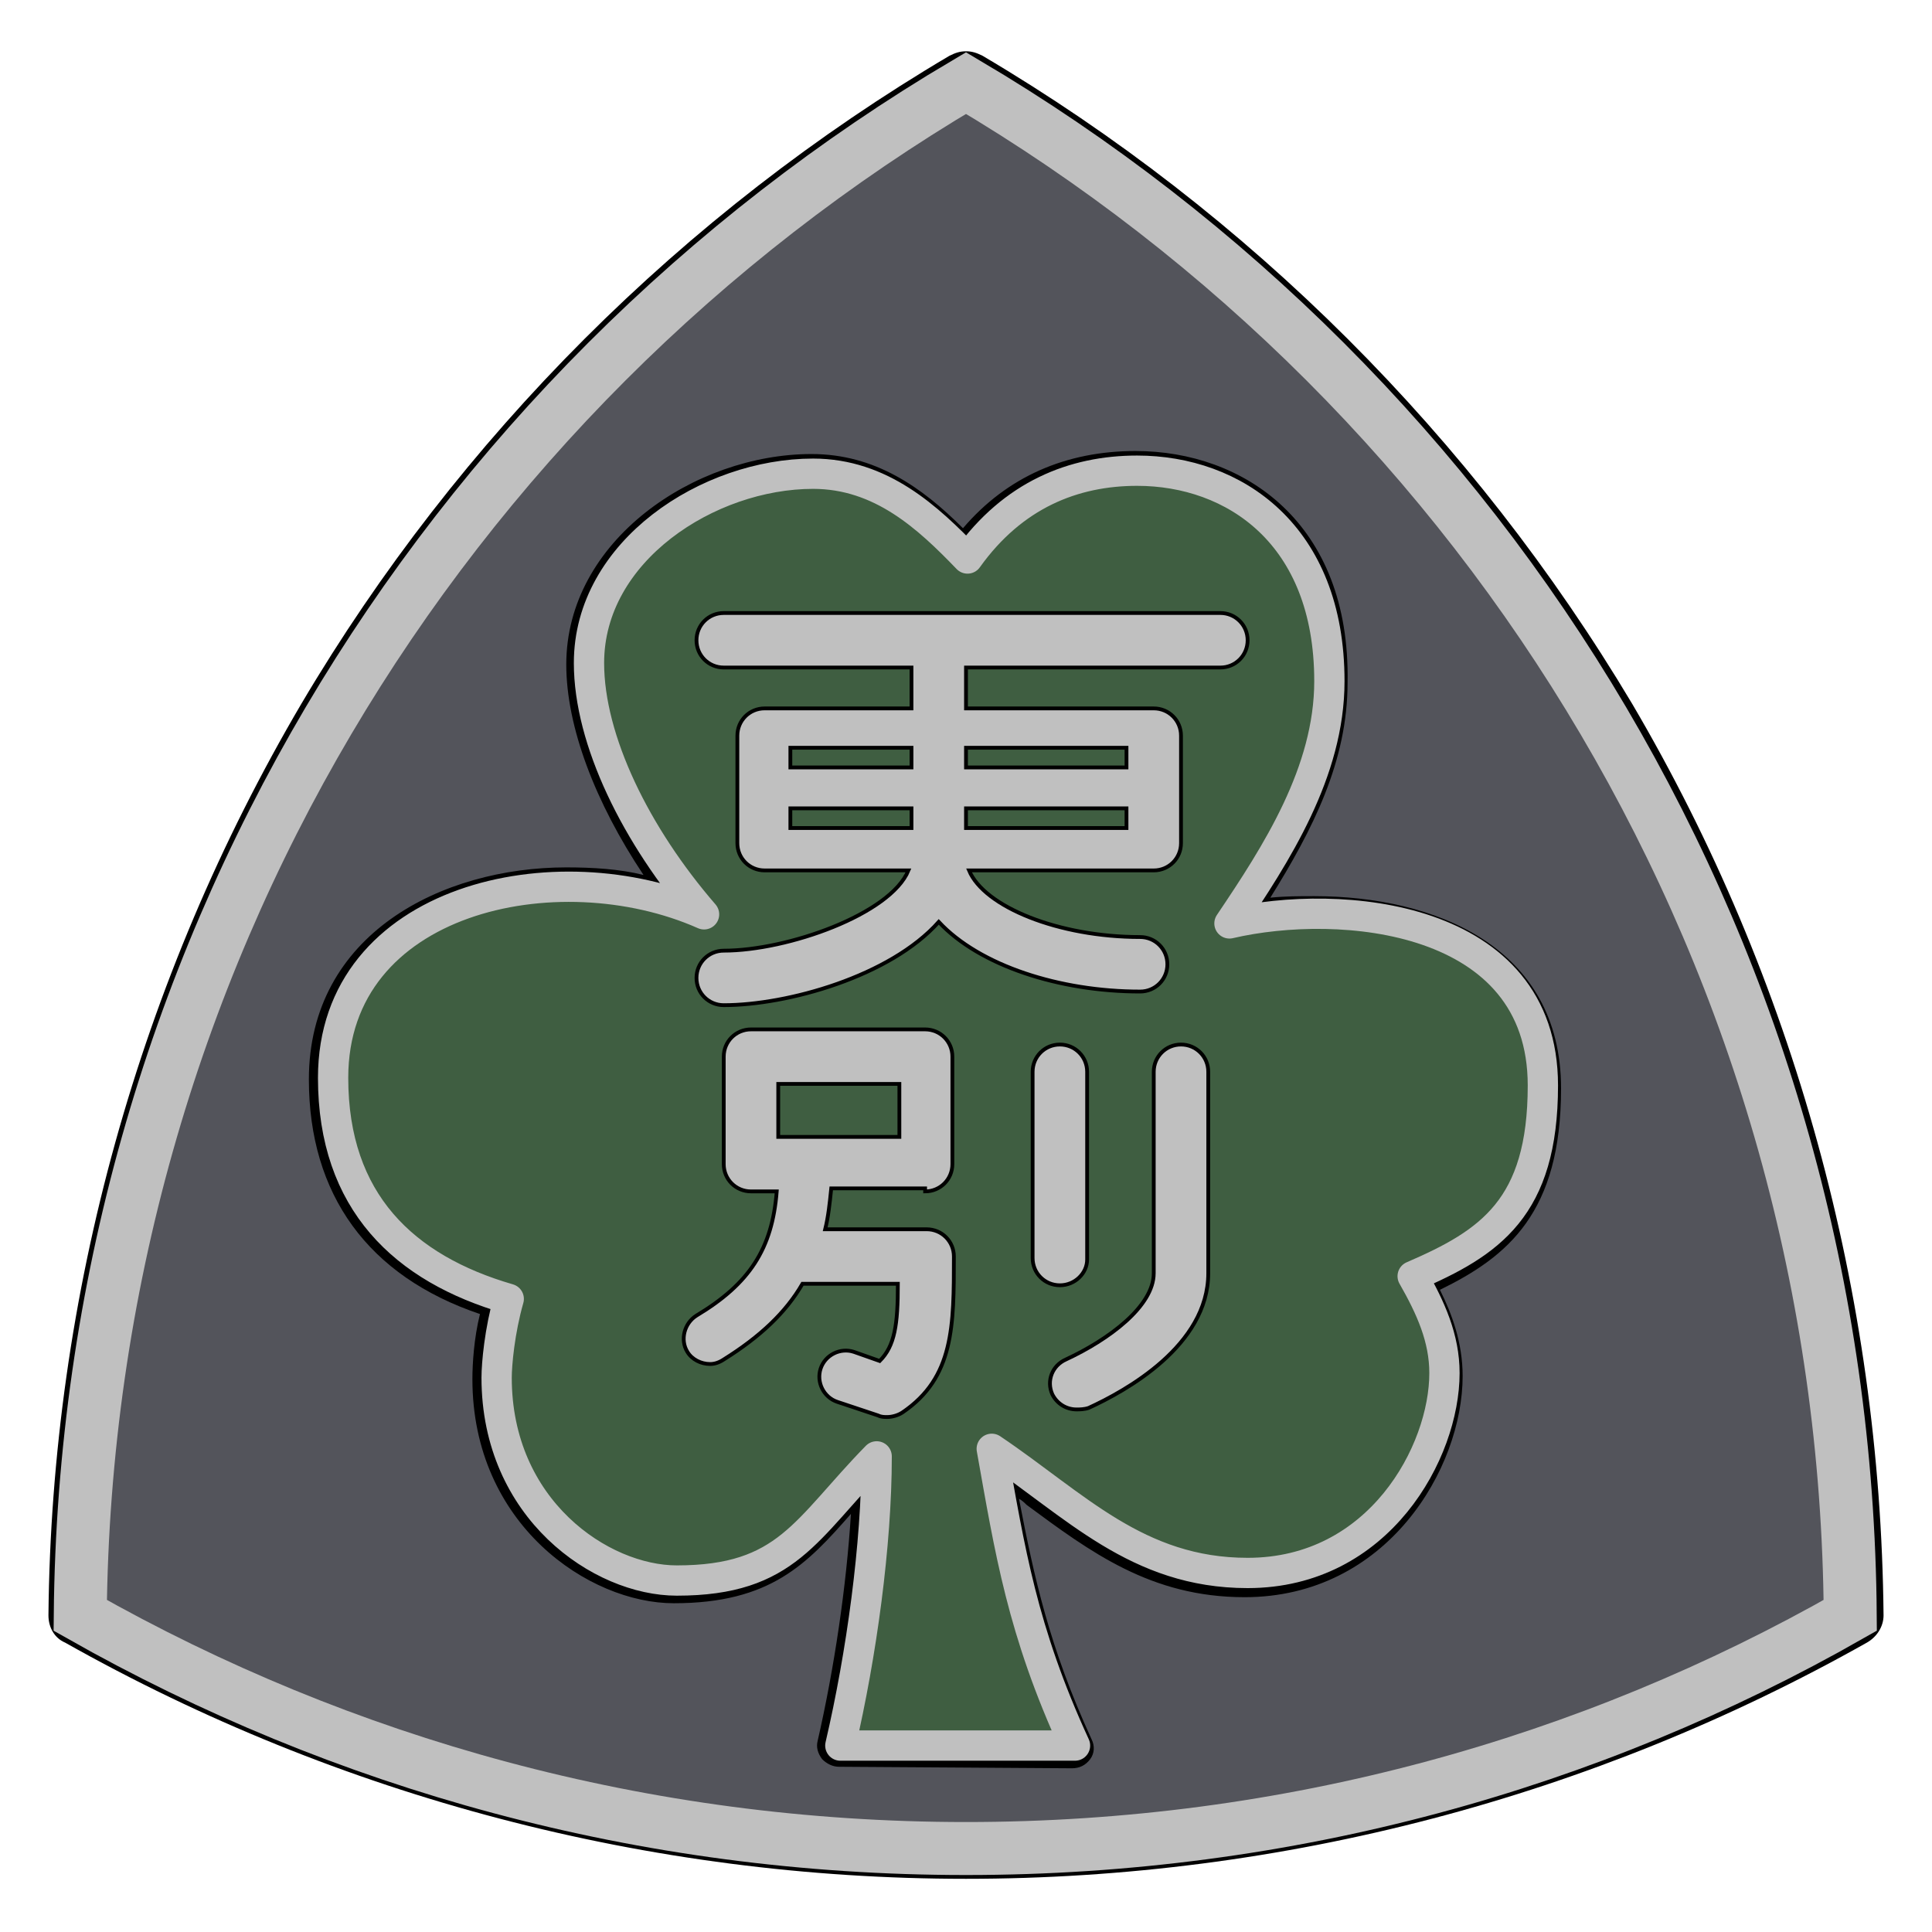
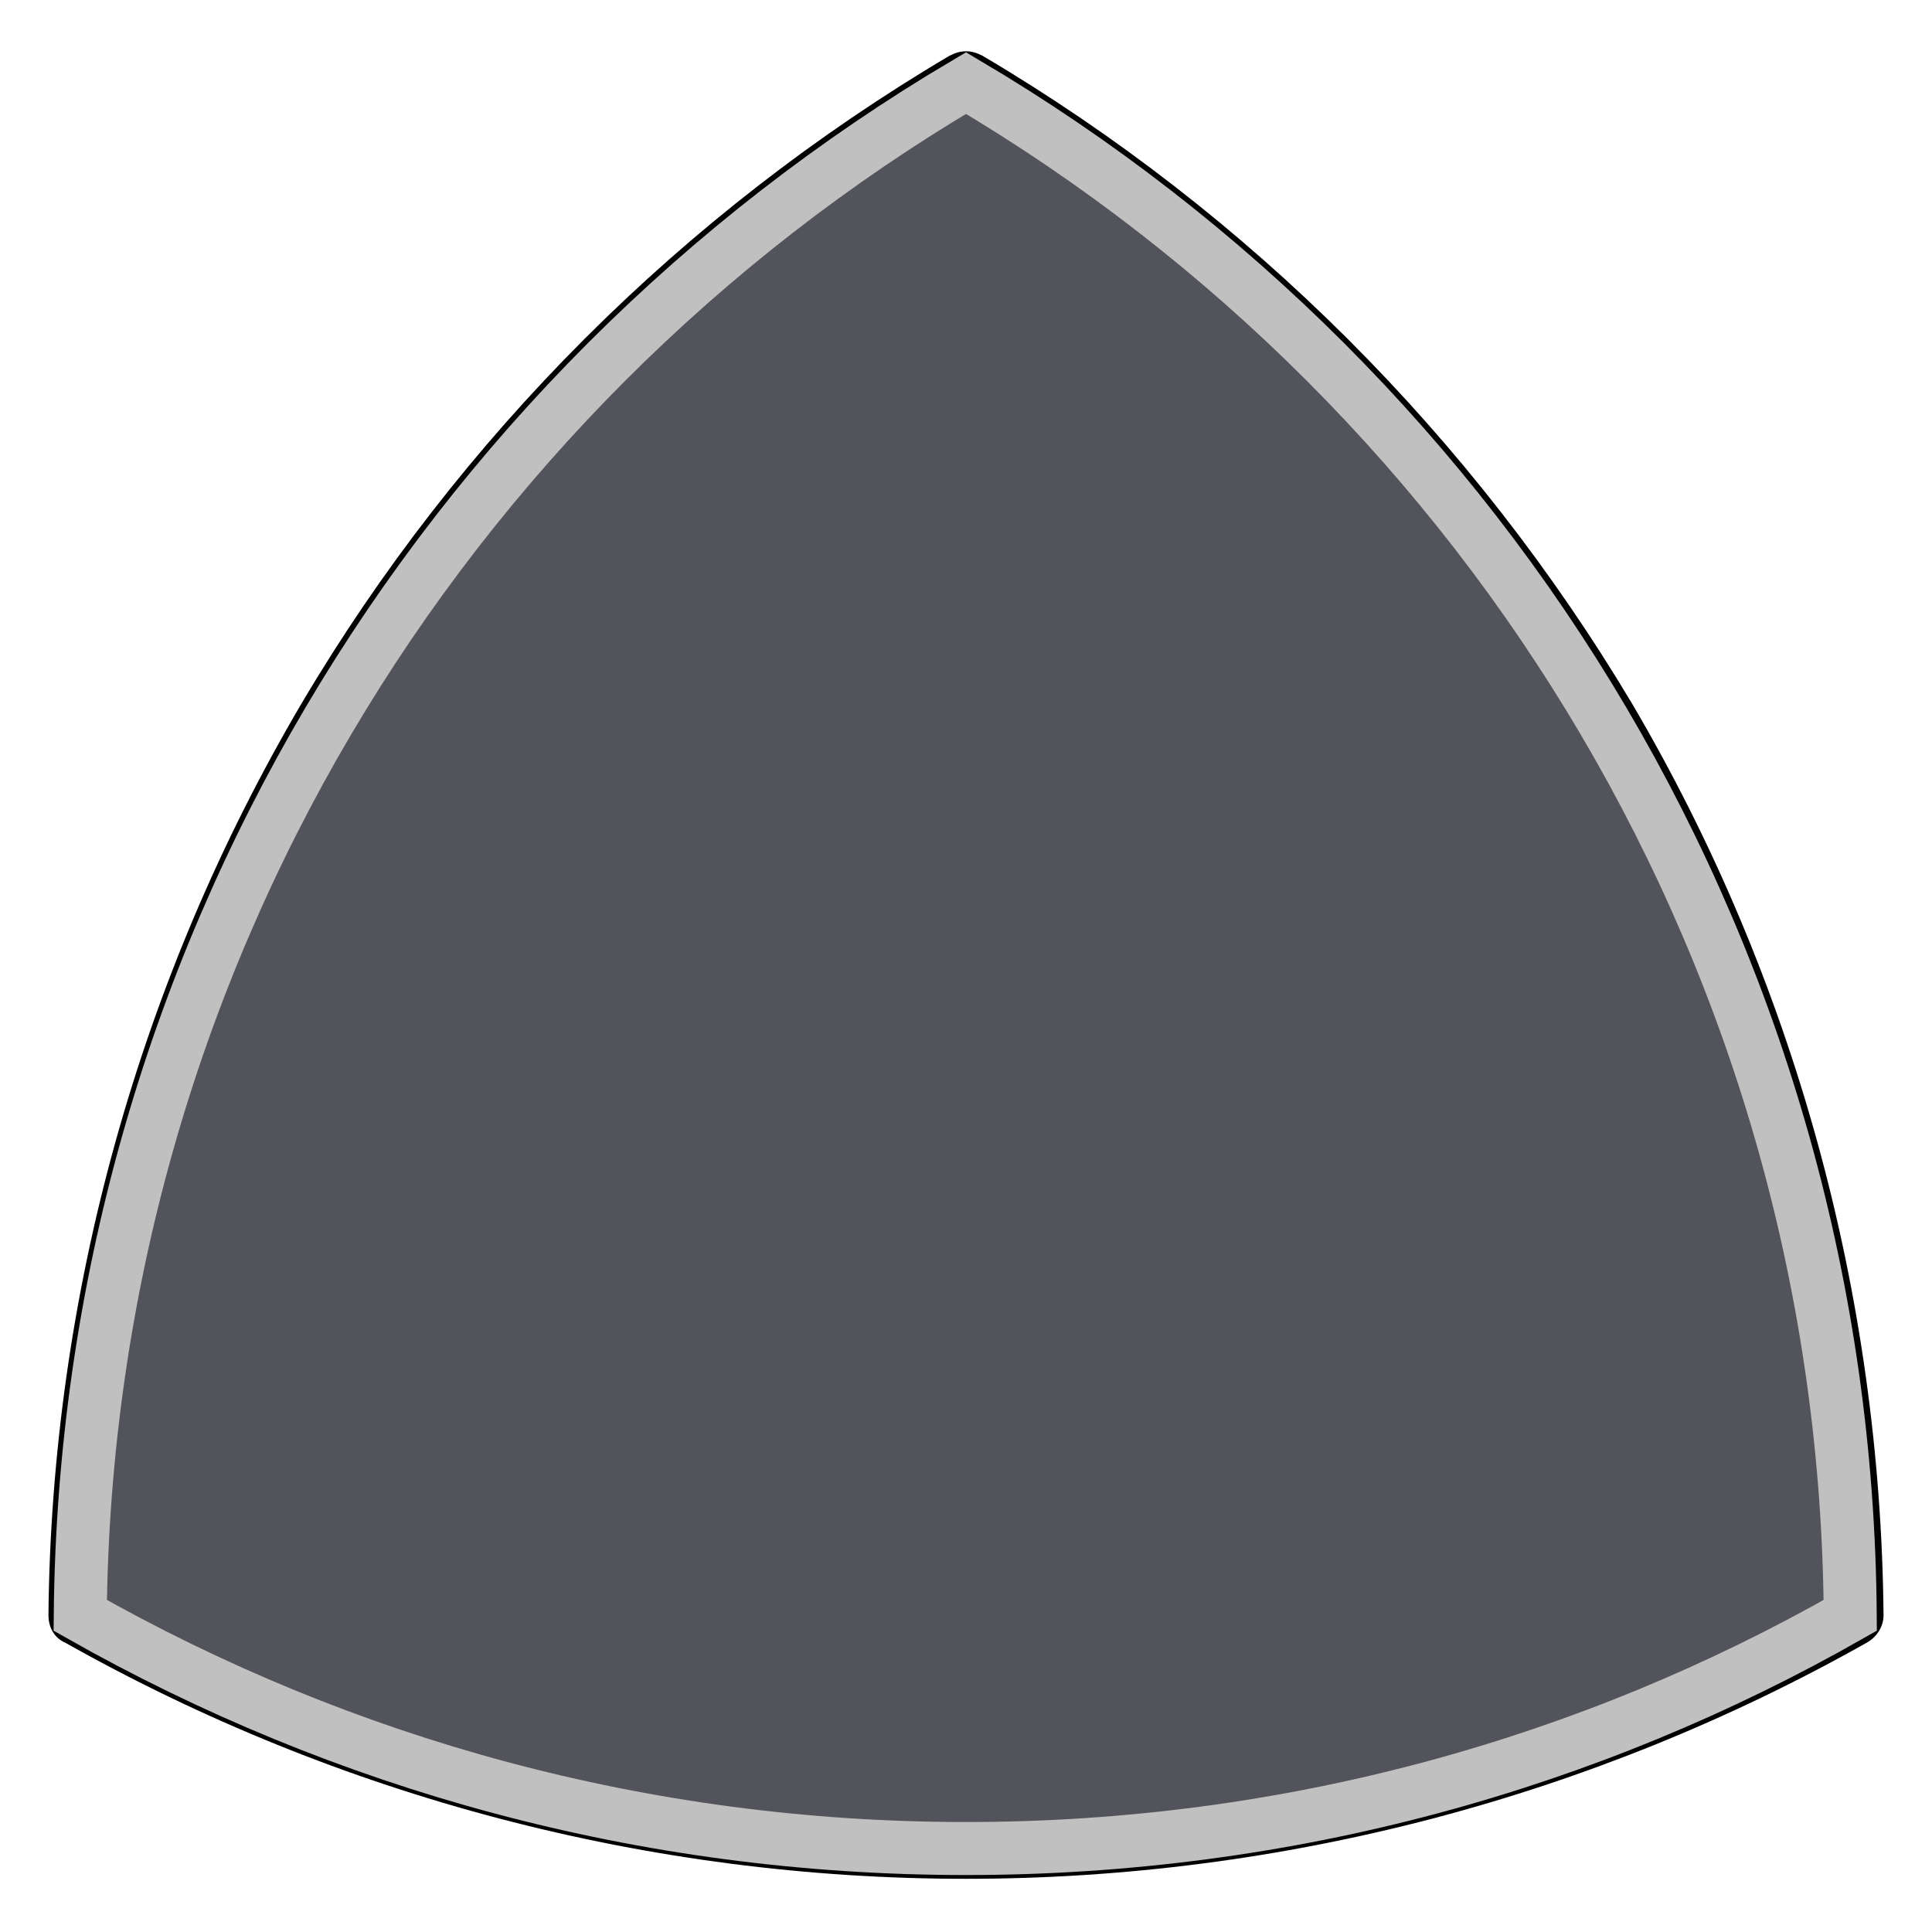
<svg xmlns="http://www.w3.org/2000/svg" version="1.1" id="Layer_1" x="0" y="0" viewBox="0 0 127.6 127.6" xml:space="preserve">
  <style>.st4{fill:silver;stroke:#000;stroke-width:.25}</style>
  <path d="M63.8 116.1c-20.7 0-41.1-5.4-59-15.5-.3-.2-.5-.5-.5-.9C4.5 78.6 10.2 58 20.8 40c10.3-17.5 25-32.2 42.5-42.5.2-.1.3-.1.5-.1s.4 0 .5.1c17.5 10.3 32.2 25 42.5 42.5 10.6 18 16.3 38.6 16.5 59.6 0 .4-.2.7-.5.9-17.9 10.2-38.3 15.6-59 15.6z" fill="#53545b" transform="translate(0 7.087)" />
  <path d="M63.8-1.6c34.7 20.5 58.1 58.1 58.4 101.3C105 109.4 85.1 115 63.8 115c-21.3 0-41.2-5.6-58.5-15.4.4-43.1 23.8-80.7 58.5-101.2m0-2.1c-.4 0-.7.1-1.1.3C45.1 7 30.3 21.8 19.9 39.4 9.2 57.6 3.4 78.4 3.2 99.6c0 .8.4 1.5 1.1 1.8C22.4 111.6 42.9 117 63.8 117s41.4-5.4 59.5-15.6c.7-.4 1.1-1.1 1.1-1.8-.2-21.2-5.9-42-16.6-60.2C97.3 21.8 82.5 7 64.9-3.4c-.4-.2-.7-.3-1.1-.3z" transform="translate(0 7.087)" />
  <path d="M63.8 5.487c-34.7 20.5-58.1 58.1-58.5 101.2 17.3 9.8 37.2 15.4 58.5 15.4s41.2-5.6 58.4-15.4c-.3-43.1-23.7-80.7-58.4-101.2z" fill="none" stroke="silver" stroke-width="3.5" />
-   <path d="M55.4 108.9c-.2 0-.4-.1-.5-.3-.1-.2-.2-.4-.1-.6 1.3-5.5 2.2-11.9 2.3-17.1-.4.4-.8.9-1.2 1.3-3 3.4-5.1 5.8-11.3 5.8C39.3 98 32 93.1 32 83.9c0-.3 0-2.4.7-4.8-7.6-2.4-11.5-7.4-11.5-15.1 0-9.2 8.2-13.3 16.3-13.3 2.3 0 4.6.3 6.8 1-3.9-5.1-6.1-10.6-6.1-15 0-7.8 8.2-13.2 15.5-13.2 4.5 0 7.6 2.6 10.1 5.2 2.8-3.6 6.6-5.4 11.3-5.4 6.7 0 13.4 4.5 13.4 14.6 0 5.4-2.7 10.2-5.8 15 1.4-.2 2.8-.3 4.3-.3 3.7 0 15.6.9 15.6 12 0 8.2-3.7 10.9-8.3 13 .9 1.7 1.8 3.8 1.8 6.1 0 5.8-4.8 13.9-13.7 13.9-6 0-9.9-2.9-14-5.9-.6-.5-1.3-1-2-1.4 1.1 6 2 10.9 5.1 17.8.1.2.1.5-.1.7-.1.2-.4.3-.6.3.1-.1-15.4-.2-15.4-.2z" fill="#3f5e41" transform="translate(0 7.087)" />
-   <path d="M75 24.1c6.4 0 12.7 4.2 12.7 13.9 0 6-3.5 11.4-6.6 16 1.7-.4 3.7-.6 5.8-.6 7 0 14.9 2.6 14.9 11.3 0 8.1-3.5 10.4-8.6 12.6 1.2 2.1 2.1 4.1 2.1 6.4 0 5.2-4.3 13.2-13 13.2-7.3 0-11.4-4.5-16.9-8.2 1.2 6.7 2 12 5.5 19.6l-15.4-.1c1.4-6 2.4-13.3 2.4-19.1-4.7 4.8-5.9 8.2-13.2 8.2-5 0-11.9-4.7-11.9-13.4 0-.9.2-3.1.8-5.2-6.9-2-11.6-6.4-11.6-14.6 0-8.6 7.7-12.6 15.6-12.6 3.1 0 6.2.6 9 1.8-4.5-5.2-7.6-11.5-7.6-16.6 0-7.4 7.9-12.5 14.8-12.5 4.5 0 7.6 2.9 10.2 5.6 2.8-4.2 6.8-5.7 11-5.7m0-1.4c-4.6 0-8.5 1.7-11.4 5.1-2.7-2.7-5.8-4.9-10-4.9-7.7 0-16.2 5.7-16.2 13.9 0 4.1 1.9 9.1 5.1 13.9-1.6-.4-3.4-.5-5.1-.5-8.2 0-17 4.4-17 14 0 7.6 3.9 13 11.3 15.5-.4 1.6-.5 3.3-.5 4.3 0 9.6 7.7 14.8 13.3 14.8 6.4 0 8.8-2.6 11.7-5.9-.3 4.8-1.1 10.2-2.2 15-.1.4 0 .8.3 1.2.3.3.7.5 1.1.5l15.4.1c.5 0 .9-.2 1.2-.6.3-.4.3-.9.1-1.3-2.8-6.1-3.8-10.7-4.8-15.9.2.1.4.3.5.4 4.2 3.1 8.2 6.1 14.4 6.1 9.4 0 14.4-8.5 14.4-14.6 0-2.2-.7-4.1-1.5-5.7 4.5-2.2 8-5.1 8-13.3 0-9.4-8.4-12.7-16.3-12.7-1 0-1.9 0-2.9.1 2.8-4.5 5.1-9 5.1-14.2.2-10.6-6.9-15.3-14-15.3z" transform="translate(0 7.087)" />
-   <path d="M55.5 115.287c1.4-6 2.4-13.3 2.4-19.1-4.7 4.8-5.9 8.2-13.2 8.2-5 0-11.9-4.7-11.9-13.4 0-.9.2-3.1.8-5.2-6.9-2-11.6-6.4-11.6-14.6 0-11.9 14.8-15.1 24.5-10.8-4.5-5.2-7.6-11.5-7.6-16.6 0-7.4 7.9-12.5 14.8-12.5 4.5 0 7.6 2.9 10.2 5.6 3-4.2 7-5.8 11.2-5.8 6.4 0 12.7 4.2 12.7 13.9 0 6-3.5 11.4-6.6 16 7.3-1.7 20.7-.6 20.7 10.7 0 8.1-3.5 10.4-8.6 12.6 1.2 2.1 2.1 4.1 2.1 6.4 0 5.2-4.3 13.2-13 13.2-7.3 0-11.4-4.5-16.9-8.2 1.2 6.7 2 12 5.5 19.6H55.5z" fill="none" stroke="silver" stroke-width="2" stroke-linejoin="round" stroke-miterlimit="10" />
-   <path class="st4" d="M61.1 71.6c1 0 1.8-.8 1.8-1.8v-7.1c0-1-.8-1.8-1.8-1.8H49.6c-1 0-1.8.8-1.8 1.8v7.1c0 1 .8 1.8 1.8 1.8h1.7c-.3 3.8-1.8 6.1-5.3 8.2-.8.5-1.1 1.6-.6 2.4.3.5.9.8 1.5.8.3 0 .6-.1.9-.3 2.4-1.5 4.1-3.1 5.2-5h6.3c0 2.7-.2 4.1-1.2 5.1l-1.7-.6c-.9-.3-1.9.2-2.2 1.1-.3.9.2 1.9 1.1 2.2l2.7.9c.2.1.4.1.6.1.3 0 .7-.1 1-.3C63 83.9 63 80.5 63 75.9c0-1-.8-1.8-1.8-1.8h-6.7c.2-.8.3-1.7.4-2.7h6.2zm-9.7-7.1h8V68h-8v-3.5zM70 77.8c-1 0-1.8-.8-1.8-1.8V63.7c0-1 .8-1.8 1.8-1.8s1.8.8 1.8 1.8v12.4c0 .9-.8 1.7-1.8 1.7z" transform="translate(0 7.087)" />
-   <path class="st4" d="M71.1 86c-.7 0-1.3-.4-1.6-1-.4-.9 0-1.9.9-2.3 2.8-1.3 5.8-3.5 5.8-5.7V63.7c0-1 .8-1.8 1.8-1.8s1.8.8 1.8 1.8V77c0 4.8-5.5 7.8-7.9 8.9-.3.1-.6.1-.8.1zM80.6 33.4H47.8c-1 0-1.8.8-1.8 1.8s.8 1.8 1.8 1.8h12.4v2.7h-9.7c-1 0-1.8.8-1.8 1.8v7.1c0 1 .8 1.8 1.8 1.8H60c-1.2 2.9-8 5.3-12.2 5.3-1 0-1.8.8-1.8 1.8s.8 1.8 1.8 1.8c4.2 0 11-1.9 14.2-5.5 2.7 2.9 8 4.6 13.3 4.6 1 0 1.8-.8 1.8-1.8s-.8-1.8-1.8-1.8c-5.4 0-10.3-2-11.3-4.4h12.2c1 0 1.8-.8 1.8-1.8v-7.1c0-1-.8-1.8-1.8-1.8H63.8V37h16.8c1 0 1.8-.8 1.8-1.8s-.8-1.8-1.8-1.8zM60.2 47.6h-8v-1.3h8v1.3zm0-4h-8v-1.3h8v1.3zm3.6 4v-1.3h10.6v1.3H63.8zm10.6-5.3v1.3H63.8v-1.3h10.6z" transform="translate(0 7.087)" />
</svg>